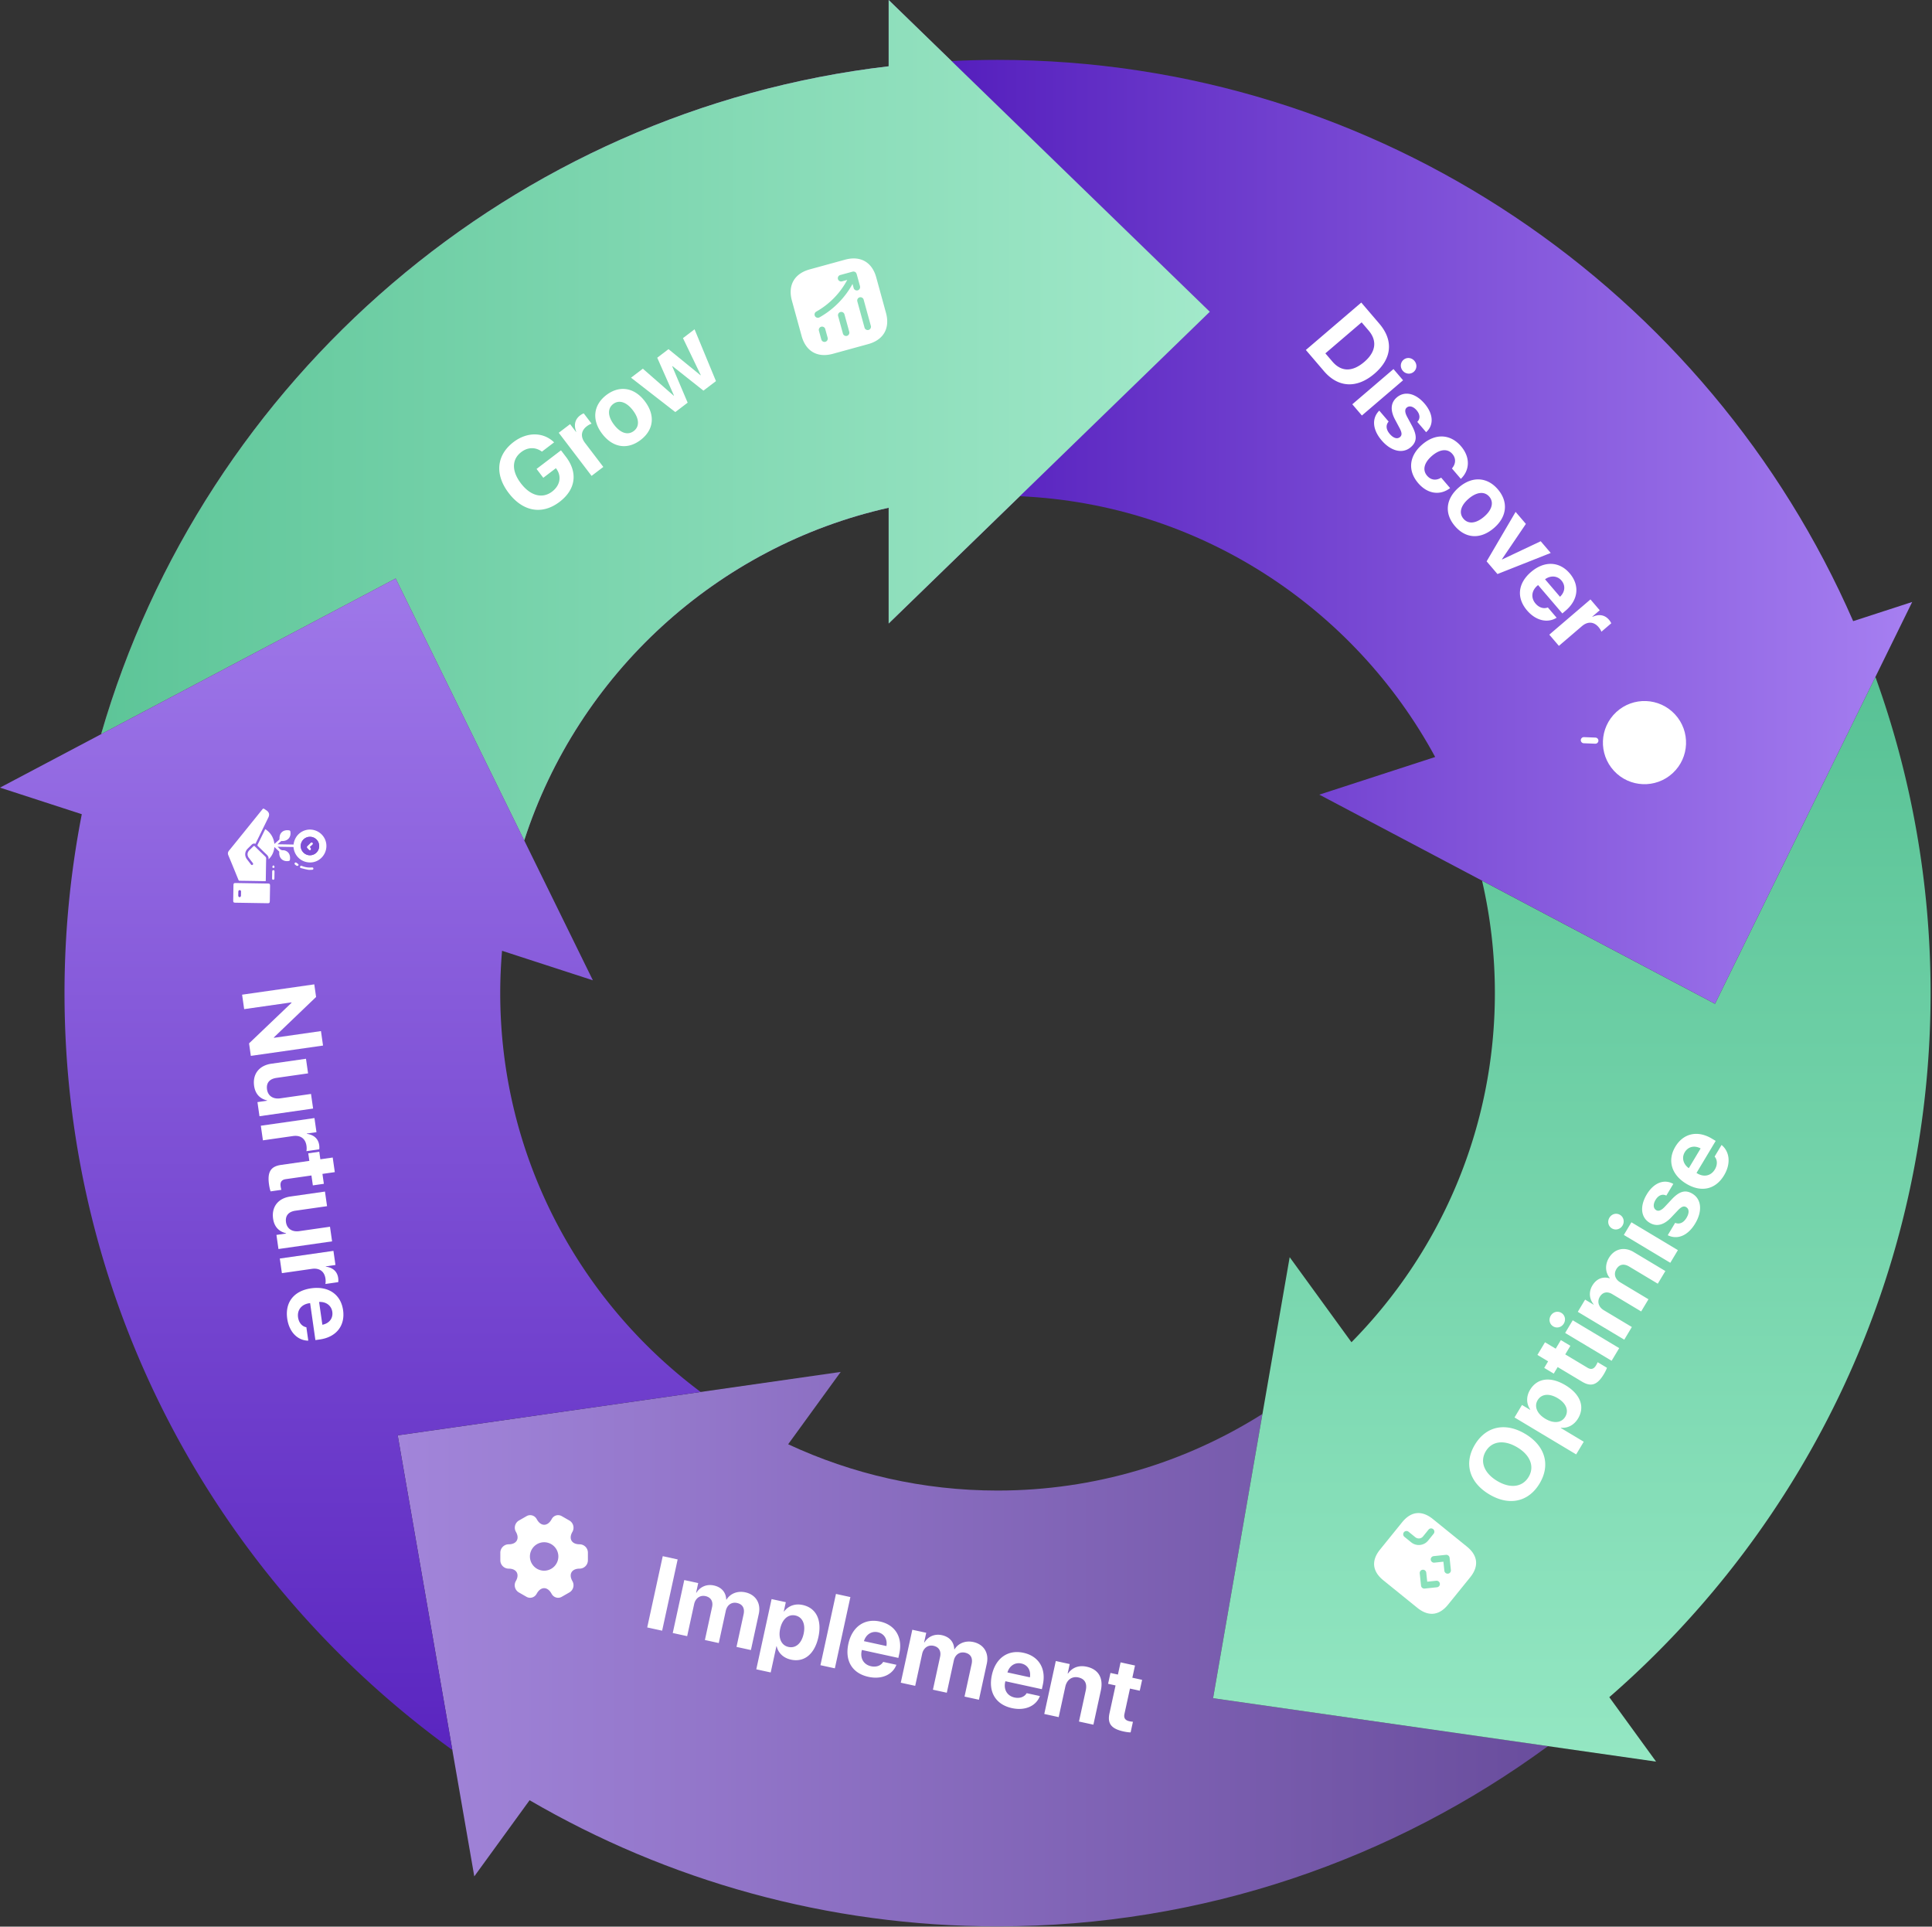
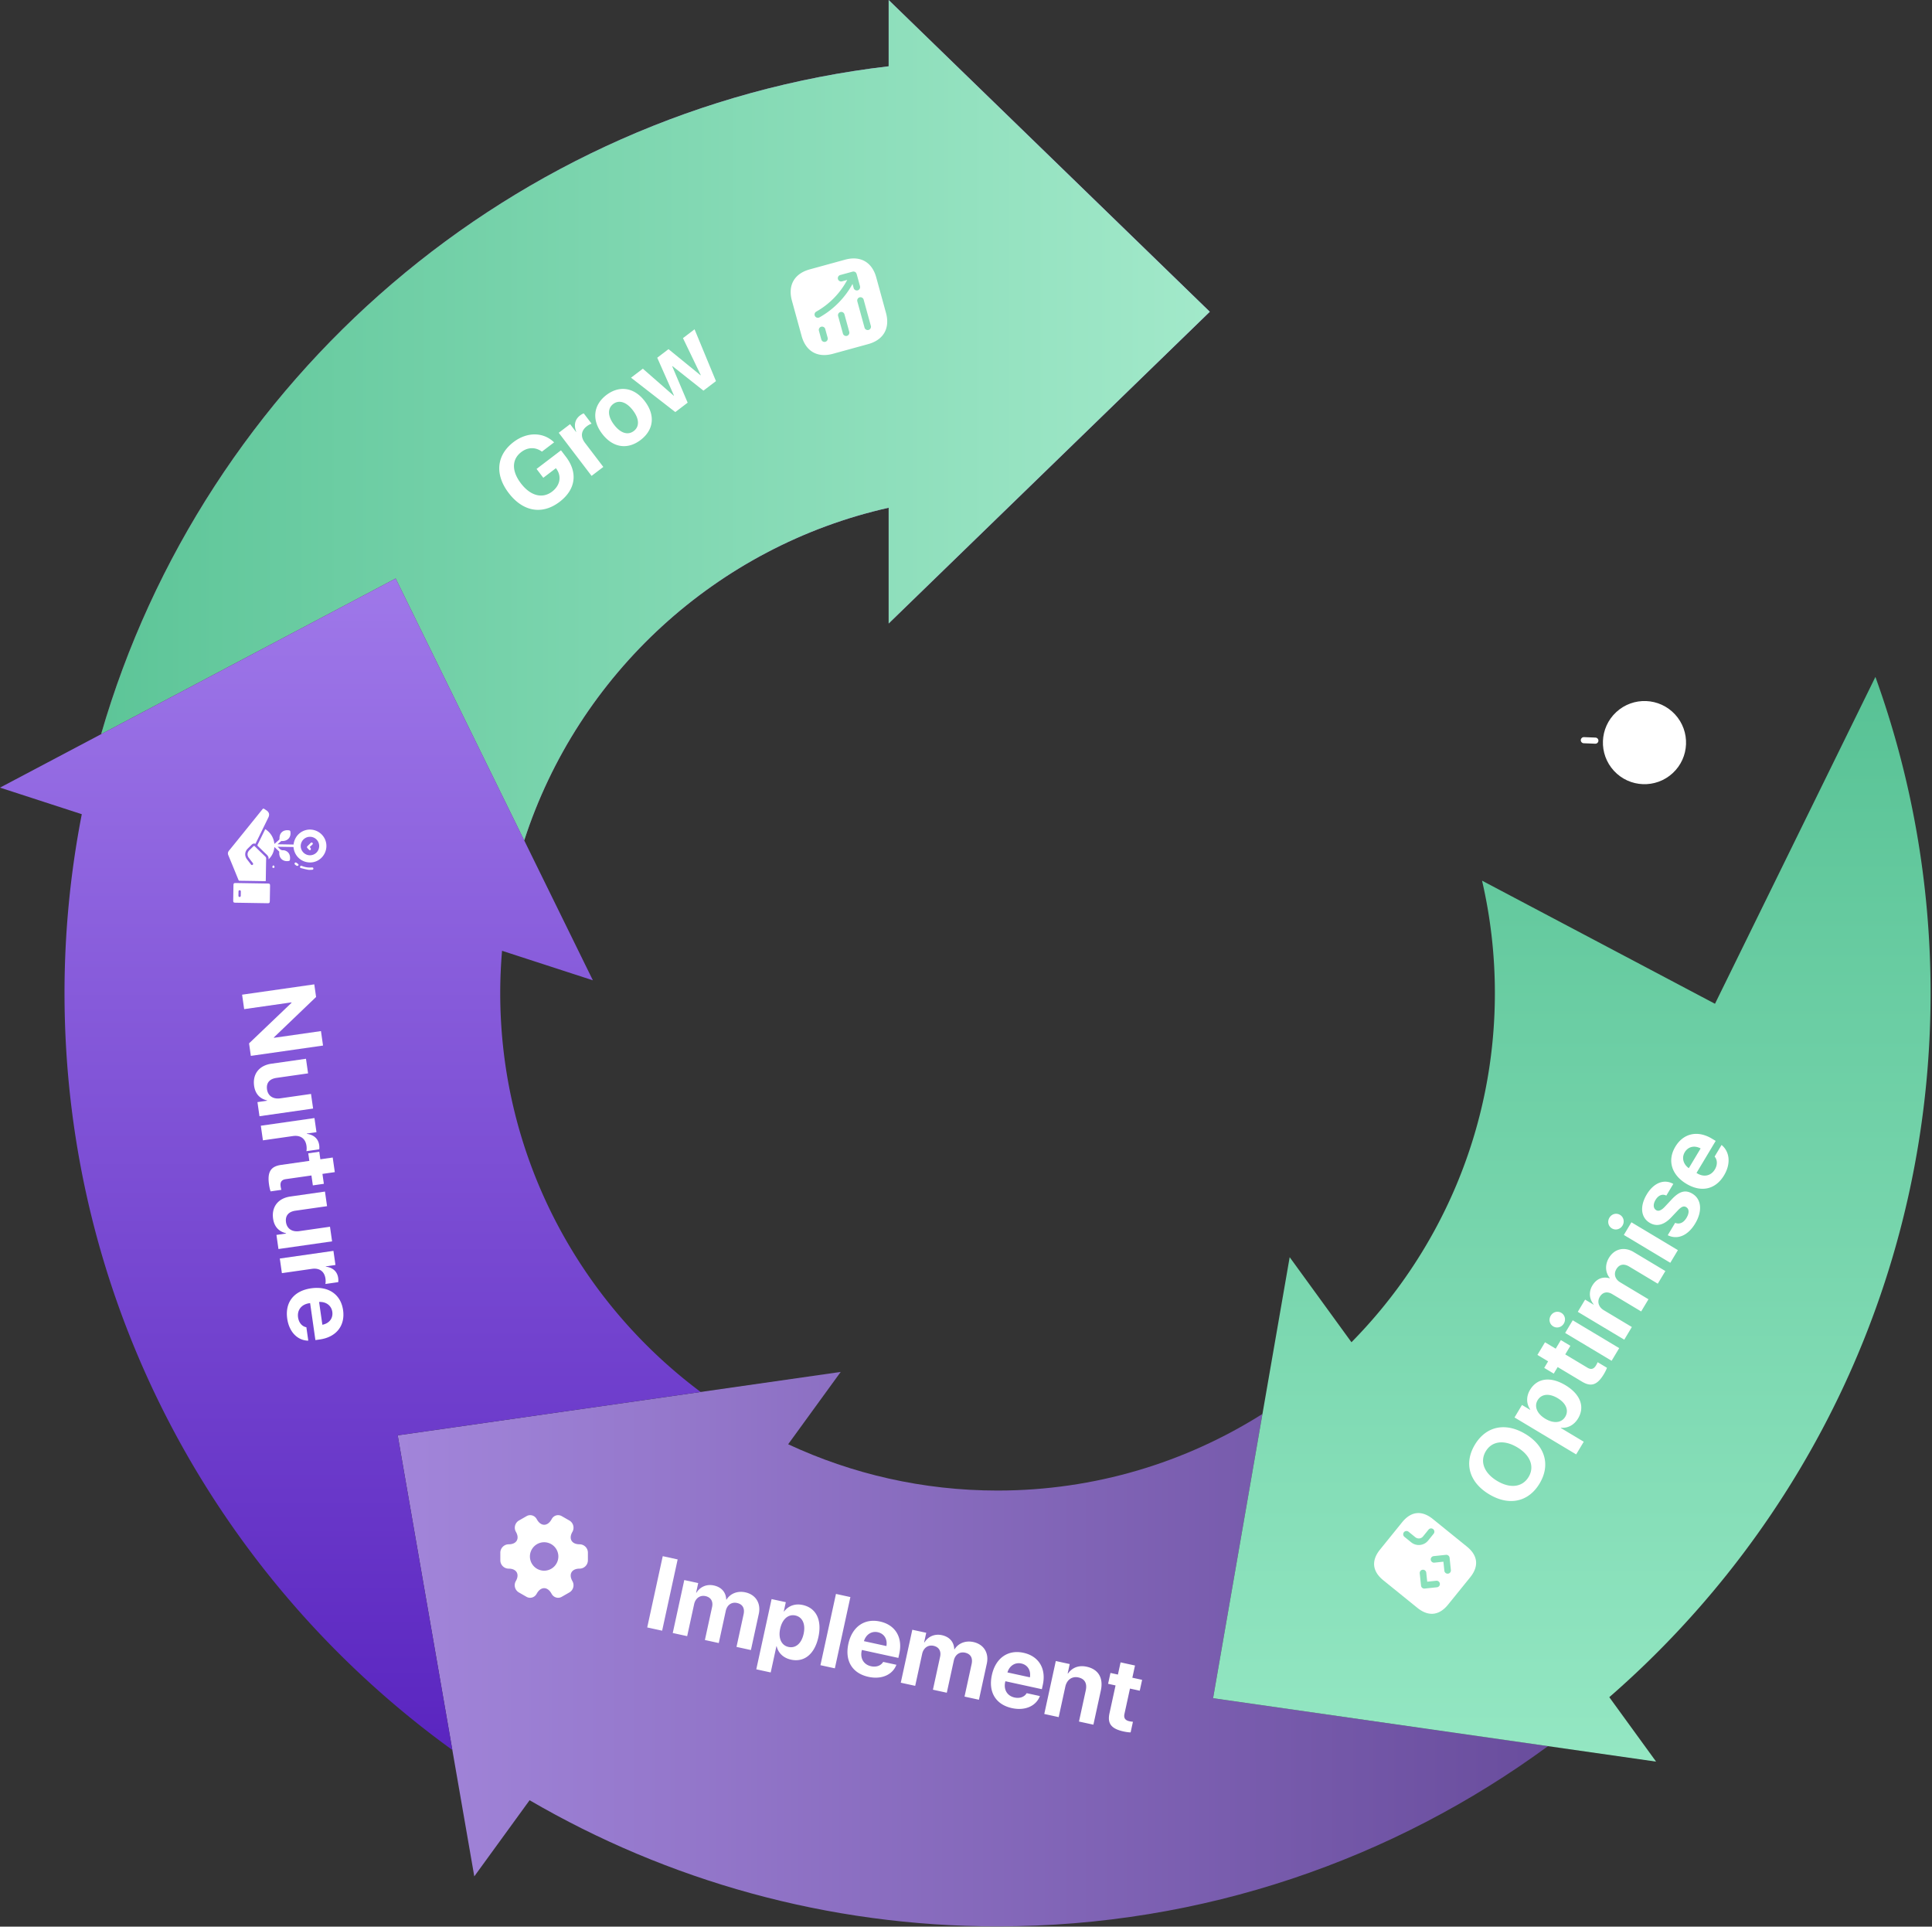
<svg xmlns="http://www.w3.org/2000/svg" data-bbox="0 0 671.508 669.896" viewBox="0 0 672 670" height="670" width="672" data-type="ugc">
  <rect x="0" y="0" width="672" height="670" fill="#333333" stroke="none" />
  <g>
    <path fill="url(#6808c7f8-0c87-49c9-8768-d09c7298bb7f)" d="M420.798 108.414 309.099 0v23.05C178.232 38.334 70.897 131.767 35.161 255.313l102.461-54.146 44.717 91.097c18.663-57.727 66.893-102.271 126.76-115.696v40.259l111.699-108.412Z" />
    <path fill="url(#fc3c520a-52b5-4b99-8e3c-f044ef9aaef6)" d="m538.439 607.224-116.495-16.673 17.172-98.855c-26.694 16.868-58.296 26.647-92.142 26.647-26.004 0-50.68-5.778-72.83-16.102l18.276-25.153-154.09 22.056 26.642 153.363 19.234-26.474c47.877 27.874 103.487 43.863 162.768 43.863 71.551 0 137.757-23.294 191.465-62.672Z" />
    <path fill="url(#b533bc6f-abbd-4a2b-86a8-4ff19f306756)" d="M671.508 345.363c0-38.584-6.783-75.608-19.193-109.964l-55.797 113.668-81.023-42.817a172.85 172.85 0 0 1 4.462 39.113c0 47.261-19.058 90.149-49.883 121.402l-21.489-29.575-26.641 153.363 154.089 22.053-16.275-22.404c68.424-59.543 111.75-147.224 111.75-244.839Z" />
-     <path fill="url(#09e966fb-6144-4b1b-bd17-0e44bc7fb221)" d="M644.581 216.003C594.509 101.248 479.966 20.829 346.975 20.829c-5.366 0-10.701.138-16.004.398l23.737 151.334c62.423 2.761 116.353 38.753 144.483 90.683l-40.295 13.093 137.624 72.73 68.591-139.733-20.53 6.669Z" />
    <path fill="url(#c3c3311a-c7e0-414c-8142-1394f3a5fbe2)" d="M420.798 108.414 309.099 0v23.05C178.232 38.334 70.897 131.767 35.161 255.313l102.461-54.146 44.717 91.097c18.663-57.727 66.893-102.271 126.76-115.696v40.259l111.699-108.412Z" />
    <path fill="url(#abae71e4-9b59-49ad-a617-1ab3f04604f0)" d="M243.715 484.062c-42.292-31.568-69.723-81.988-69.723-138.699 0-4.961.222-9.871.633-14.726l31.59 10.264-68.591-139.734L0 273.898l28.45 9.244a324.824 324.824 0 0 0-6.009 62.221c0 108.207 53.244 204.202 134.898 263.197L138.33 499.144l105.385-15.082Z" />
-     <path fill="#ffffff" d="m473.487 105.215-19.276 16.488 6.295 7.36c4.947 5.784 11.454 6.117 17.572.884 6.119-5.233 6.651-11.587 1.704-17.371l-6.295-7.361Zm.124 6.88 2.434 2.845c3.039 3.553 2.535 7.454-1.499 10.904-4.168 3.565-8.027 3.489-11.112-.118l-2.433-2.846 12.61-10.785Zm-3.245 28.496 3.337 3.901 14.32-12.248-3.336-3.901-14.321 12.248Zm17.565-11.646c1.005 1.176 2.677 1.319 3.799.359 1.136-.971 1.241-2.634.235-3.809-1.005-1.176-2.664-1.33-3.799-.359-1.122.96-1.241 2.634-.235 3.809Zm-2.094 9.262c-2.11 1.806-2.338 4.406-.633 7.643l1.674 3.148c.79 1.545.8 2.369.079 2.986-.935.8-2.288.407-3.557-1.075-1.325-1.55-1.441-3.093-.399-4.308l-3.256-3.807c-2.61 2.602-2.442 6.529.826 10.35 3.233 3.78 7.306 4.784 10.125 2.373 2.137-1.828 2.279-3.962.463-7.382l-1.754-3.241c-.78-1.507-.825-2.533-.117-3.139.922-.788 2.291-.432 3.445.917 1.233 1.443 1.314 2.97.234 4.033l3.073 3.593c2.733-2.43 2.55-6.321-.523-9.915-3.142-3.673-6.955-4.507-9.68-2.176Zm22.278 28.318c3.097-2.95 3.386-7.453.073-11.327-3.668-4.288-8.869-4.582-13.464-.651-4.676 3.999-5.139 9.137-1.448 13.451 3.222 3.768 7.559 4.43 11.11 1.74l-3.108-3.634c-1.769 1.096-3.572.881-4.909-.682-1.657-1.937-1.082-4.51 1.737-6.921 2.765-2.365 5.423-2.557 7.068-.633 1.371 1.603 1.16 3.519-.156 5.037l3.097 3.62Zm-2.054 16.421c3.702 4.329 8.832 4.729 13.548.695 4.648-3.976 5.054-9.18 1.387-13.468-3.668-4.288-8.886-4.683-13.521-.718-4.702 4.022-5.116 9.163-1.414 13.491Zm2.979-2.547c-1.645-1.924-1.069-4.522 1.803-6.979 2.846-2.433 5.551-2.596 7.174-.699 1.622 1.897 1.03 4.531-1.815 6.964-2.872 2.457-5.528 2.624-7.162.714Zm30.341 11.891-3.485-4.074-13.41 6.334-.069-.08 8.326-12.279-3.576-4.181-10.082 17.204 3.771 4.408 18.525-7.332Zm3.74 9.592c1.485 1.737 1.246 4-.515 5.645l-5.199-6.078c1.904-1.397 4.251-1.277 5.714.433Zm-4.744 9.355c-1.404.576-3.049.086-4.272-1.343-1.702-1.991-1.408-4.486.636-6.234l.241-.206 8.443 9.872 1.189-1.017c4.355-3.725 4.923-8.767 1.358-12.935-3.622-4.234-8.873-4.37-13.441-.462-4.582 3.919-5.138 8.975-1.368 13.383 3.028 3.54 7.105 4.494 10.276 2.522l-3.062-3.58Zm.508 9.465 3.337 3.9 8.001-6.844c2.017-1.725 4.153-1.608 5.798.315.48.562.843 1.176.984 1.611l3.433-2.937a5.238 5.238 0 0 0-.801-1.234c-1.44-1.683-3.468-2.053-5.719-1.007l-.069-.08 2.579-2.205-3.222-3.767-14.321 12.248Z" />
    <path fill="#ffffff" d="m230.307 567.076 5.4-24.784-5.187-1.13-5.4 24.784 5.187 1.13Zm3.693.805 5.015 1.093 2.421-11.113c.449-2.061 2.052-3.223 3.958-2.807 1.855.404 2.717 1.815 2.287 3.79l-2.5 11.473 4.826 1.052 2.436-11.181c.446-2.044 2.002-3.162 3.909-2.747 1.941.423 2.751 1.823 2.287 3.953l-2.466 11.318 5.015 1.093 2.739-12.572c.809-3.71-1.074-6.711-4.681-7.497-2.696-.588-5.213.393-6.543 2.532l-.103-.022c-.094-2.539-1.649-4.318-4.312-4.898-2.507-.546-4.8.484-6.056 2.531l-.103-.023.726-3.332-4.844-1.055L234 567.881Zm45.192-9.745c-2.662-.58-4.997.314-6.465 2.261l-.103-.022.7-3.212-4.947-1.078-5.321 24.423 5.015 1.093 1.983-9.103.103.023c.526 2.291 2.303 4.046 4.982 4.629 4.603 1.003 8.233-1.948 9.524-7.873 1.295-5.943-.799-10.123-5.471-11.141Zm-4.942 14.593c-2.456-.535-3.607-3.017-2.881-6.349.719-3.297 2.809-5.127 5.265-4.592 2.507.547 3.619 3.038 2.893 6.37-.729 3.349-2.77 5.117-5.277 4.571Zm11.121 6.345 5.015 1.093 5.4-24.784-5.015-1.093-5.4 24.784Zm19.949-11.467c2.233.487 3.41 2.434 3 4.809l-7.815-1.702c.673-2.264 2.617-3.586 4.815-3.107Zm1.871 10.321c-.77 1.307-2.377 1.91-4.215 1.51-2.559-.558-3.832-2.724-3.26-5.352l.068-.309 12.692 2.765.333-1.528c1.22-5.599-1.374-9.96-6.732-11.128-5.445-1.186-9.711 1.878-10.99 7.752-1.284 5.891 1.327 10.256 6.995 11.491 4.551.992 8.377-.712 9.712-4.199l-4.603-1.002Zm6.124 7.235 5.015 1.092 2.421-11.112c.449-2.061 2.052-3.223 3.958-2.808 1.855.405 2.717 1.816 2.286 3.791l-2.499 11.473 4.826 1.051 2.436-11.181c.445-2.043 2.002-3.161 3.909-2.746 1.941.423 2.751 1.823 2.287 3.953l-2.466 11.318 5.015 1.093 2.739-12.573c.809-3.709-1.074-6.71-4.681-7.496-2.697-.588-5.213.393-6.543 2.532l-.103-.022c-.094-2.539-1.65-4.318-4.312-4.898-2.507-.546-4.801.483-6.056 2.531l-.103-.023.726-3.332-4.844-1.055-4.011 18.412Zm41.916-6.681c2.233.487 3.41 2.434 3 4.81l-7.815-1.703c.673-2.264 2.617-3.586 4.815-3.107Zm1.871 10.321c-.771 1.307-2.377 1.91-4.215 1.51-2.559-.558-3.832-2.724-3.26-5.352l.068-.309 12.692 2.766.333-1.529c1.22-5.599-1.374-9.96-6.732-11.128-5.445-1.186-9.711 1.878-10.99 7.752-1.284 5.891 1.327 10.256 6.995 11.491 4.551.992 8.377-.711 9.712-4.198l-4.603-1.003Zm6.124 7.235 5.015 1.093 2.301-10.563c.52-2.388 2.305-3.726 4.555-3.236 2.25.491 3.084 2.112 2.56 4.516l-2.357 10.821 5.015 1.092 2.586-11.868c.939-4.311-.801-7.388-4.889-8.279-2.834-.618-5.066.299-6.543 2.37l-.103-.022.715-3.281-4.844-1.055-4.011 18.412Zm26.542-17.946-.924 4.242-2.594-.565-.823 3.778 2.593.565-2.107 9.67c-.782 3.59.587 5.399 4.915 6.342 1.014.221 1.891.322 2.433.314l.804-3.693a8.237 8.237 0 0 1-1.238-.179c-1.477-.322-2.018-1.142-1.711-2.55l1.919-8.811 3.401.741.823-3.778-3.4-.741.924-4.243-5.015-1.092Z" />
    <path fill="#ffffff" d="m84.927 350.929 16.444-2.351.022.157-14.764 14.096.621 4.351 25.11-3.59-.719-5.029-16.357 2.338-.02-.139 14.681-14.067-.627-4.385-25.11 3.59.719 5.029Zm23.978 34.572-.727-5.082-10.684 1.528c-2.471.353-4.29-.825-4.614-3.087-.321-2.245.825-3.67 3.313-4.025l10.963-1.567-.727-5.082-12.024 1.719c-4.35.622-6.595 3.678-6.017 7.715.402 2.819 2.023 4.469 4.504 5.056l.015.104-3.358.48.701 4.907 18.655-2.666Zm-18.182 5.973.727 5.081 10.423-1.49c2.627-.376 4.368.867 4.726 3.373.104.73.082 1.444-.032 1.886l4.472-.639a5.24 5.24 0 0 0-.015-1.472c-.314-2.192-1.828-3.592-4.289-3.915l-.015-.104 3.359-.48-.702-4.907-18.654 2.667Zm25.002 11.057-4.298.614-.376-2.627-3.828.547.376 2.628-9.797 1.4c-3.637.52-4.855 2.434-4.228 6.82.147 1.026.358 1.884.555 2.388l3.74-.534a8.313 8.313 0 0 1-.263-1.223c-.214-1.497.366-2.29 1.792-2.494l8.927-1.276.493 3.445 3.828-.547-.493-3.445 4.299-.615-.727-5.081Zm-.218 29.152-.727-5.081-10.684 1.528c-2.471.353-4.29-.825-4.614-3.087-.321-2.245.825-3.67 3.313-4.025l10.963-1.568-.726-5.081-12.025 1.719c-4.35.622-6.594 3.678-6.017 7.715.403 2.819 2.024 4.469 4.505 5.056l.015.104-3.359.48.702 4.907 18.654-2.667Zm-18.182 5.973.727 5.082 10.423-1.491c2.628-.375 4.368.868 4.726 3.373.105.731.082 1.445-.032 1.887l4.472-.639c.055-.363.07-.88-.015-1.472-.313-2.192-1.827-3.592-4.289-3.915l-.014-.104 3.358-.48-.702-4.907-18.654 2.666Zm18.259 18.539c.323 2.262-1.091 4.044-3.46 4.49l-1.132-7.918c2.357-.159 4.273 1.2 4.592 3.428Zm-9.019 5.355c-1.494-.266-2.62-1.561-2.886-3.423-.371-2.592 1.215-4.542 3.877-4.922l.314-.045 1.838 12.86 1.549-.222c5.673-.811 8.854-4.764 8.078-10.193-.789-5.516-5.149-8.444-11.1-7.593-5.969.853-9.148 4.823-8.327 10.566.659 4.611 3.59 7.601 7.324 7.636l-.667-4.664Z" />
    <path fill="#ffffff" d="m196.864 158.879-1.736-2.279-8.502 6.476 2.344 3.076 4.39-3.344.231.332c1.823 2.567 1.196 5.718-1.558 7.816-3.356 2.557-7.516 1.505-10.85-2.872-3.27-4.292-3.199-8.347.129-10.882 2.279-1.736 4.958-1.788 7.182-.145l4.237-3.227c-3.712-3.625-9.383-3.703-14.096-.113-5.929 4.516-6.638 11.244-1.716 17.704 4.995 6.558 11.691 7.689 17.717 3.098 5.622-4.282 6.414-10.145 2.228-15.64Zm8.902 6.61 4.083-3.111-6.38-8.376c-1.608-2.111-1.371-4.236.642-5.77.588-.448 1.222-.776 1.664-.892l-2.738-3.593a5.248 5.248 0 0 0-1.278.73c-1.762 1.342-2.246 3.346-1.328 5.653l-.084.064-2.056-2.699-3.943 3.004 11.418 14.99Zm17.053-12.482c4.531-3.451 5.22-8.551 1.46-13.487-3.707-4.866-8.88-5.566-13.369-2.146-4.488 3.419-5.177 8.606-1.481 13.458 3.749 4.922 8.86 5.626 13.39 2.175Zm-2.375-3.118c-2.014 1.533-4.575.811-6.865-2.196-2.269-2.978-2.279-5.689-.293-7.201 1.985-1.513 4.582-.773 6.851 2.206 2.29 3.006 2.306 5.667.307 7.191Zm21.139-35.372-4.027 3.068 6.189 12.852-.084.064-11.139-9.082-3.916 2.983 5.812 13.14-.084.064-10.734-9.391-4.111 3.132 15.404 11.954 4.293-3.27-5.375-12.655.084-.064 10.787 8.533 4.348-3.313-7.447-18.015Z" />
    <path fill="#ffffff" d="M512.995 502.404c-3.866 6.454-1.959 13.088 4.977 17.243 6.921 4.147 13.67 2.698 17.537-3.756 3.857-6.439 1.959-13.088-4.962-17.234-6.937-4.156-13.694-2.692-17.552 3.747Zm3.8 2.276c2.132-3.558 6.391-4.101 10.96-1.364 4.554 2.729 6.07 6.731 3.938 10.29-2.14 3.573-6.385 4.125-10.939 1.397-4.569-2.737-6.091-6.764-3.959-10.323Zm15.393-21.351c-1.4 2.338-1.299 4.837.077 6.85l-.054.09-2.82-1.689-2.601 4.343 21.442 12.845 2.638-4.403-7.992-4.788.054-.09c2.34.234 4.57-.889 5.979-3.242 2.421-4.041.784-8.423-4.418-11.54-5.217-3.125-9.847-2.477-12.305 1.624Zm12.249 9.346c-1.292 2.157-4.011 2.454-6.936.702-2.895-1.735-3.961-4.3-2.669-6.456 1.319-2.202 4.035-2.46 6.96-.707 2.94 1.761 3.964 4.26 2.645 6.461Zm-9.682-21.496 3.724 2.231-1.364 2.277 3.318 1.987 1.364-2.277 8.489 5.086c3.152 1.888 5.304 1.169 7.58-2.631.533-.889.91-1.688 1.075-2.204l-3.242-1.942a8.277 8.277 0 0 1-.566 1.116c-.777 1.296-1.726 1.547-2.963.807l-7.736-4.635 1.789-2.985-3.317-1.988-1.789 2.986-3.725-2.231-2.637 4.403Zm25.806 2.038 2.638-4.403-16.165-9.684-2.638 4.403 16.165 9.684Zm-16.625-12.951c.795-1.327.399-2.958-.868-3.717-1.282-.768-2.891-.339-3.686.988-.795 1.327-.414 2.949.868 3.717 1.266.759 2.891.339 3.686-.988Zm21.025 5.608 2.637-4.404-9.756-5.844c-1.809-1.084-2.399-2.974-1.396-4.648.976-1.629 2.588-1.994 4.323-.956l10.072 6.035 2.539-4.237-9.817-5.881c-1.794-1.075-2.356-2.908-1.353-4.582 1.02-1.703 2.606-2.024 4.476-.904l9.937 5.953 2.638-4.403-11.038-6.613c-3.257-1.951-6.702-1.125-8.6 2.041-1.418 2.368-1.292 5.066.31 7.009l-.055.09c-2.436-.721-4.618.184-6.018 2.522-1.319 2.201-1.076 4.703.463 6.547l-.055.091-2.925-1.753-2.547 4.253 16.165 9.684Zm16.016-26.736 2.638-4.403-16.165-9.684-2.638 4.403 16.165 9.684Zm-16.625-12.952c.795-1.327.399-2.957-.868-3.716-1.282-.768-2.891-.339-3.686.988-.795 1.327-.414 2.949.868 3.717 1.266.759 2.891.338 3.686-.989Zm9.447-.959c2.382 1.428 4.92.817 7.448-1.829l2.452-2.588c1.214-1.24 1.992-1.511 2.806-1.024 1.055.633 1.114 2.041.111 3.714-1.048 1.75-2.473 2.35-3.957 1.748l-2.575 4.298c3.296 1.647 6.967.24 9.551-4.073 2.556-4.268 2.213-8.449-.969-10.355-2.412-1.445-4.48-.901-7.146 1.907l-2.516 2.694c-1.18 1.219-2.139 1.587-2.938 1.109-1.04-.624-1.138-2.035-.226-3.558.976-1.628 2.399-2.19 3.75-1.503l2.43-4.057c-3.173-1.818-6.805-.408-9.235 3.648-2.484 4.147-2.062 8.027 1.014 9.869Zm12.208-24.55c1.174-1.96 3.395-2.453 5.515-1.306l-4.11 6.861c-1.93-1.361-2.562-3.625-1.405-5.555Zm10.377 1.524c.993 1.148 1.051 2.864.084 4.477-1.346 2.247-3.805 2.761-6.112 1.379l-.272-.163 6.676-11.143-1.342-.804c-4.916-2.945-9.877-1.881-12.696 2.824-2.863 4.78-1.322 9.801 3.835 12.891 5.172 3.098 10.142 2.019 13.123-2.957 2.394-3.996 2.003-8.165-.875-10.545l-2.421 4.041Z" />
    <path fill="#ffffff" d="M562.185 247.62c-5.868 5.417-6.232 14.565-.815 20.433s14.566 6.233 20.433.815c5.868-5.417 6.233-14.566.815-20.433-5.417-5.868-14.565-6.233-20.433-.815Z" />
    <path fill="#ffffff" d="M550.193 256.62a1.06 1.06 0 0 1 .754-.282l4.001.16a1.074 1.074 0 0 1 1.022 1.107 1.075 1.075 0 0 1-1.107 1.022l-4.001-.16a1.075 1.075 0 0 1-1.022-1.107 1.12 1.12 0 0 1 .353-.74Z" />
    <path fill="#ffffff" d="m487.689 529.38-7.661 9.465c-3.352 4.141-2.423 7.83 1.127 10.704l11.83 9.576c3.55 2.873 7.352 3.014 10.704-1.127l7.662-9.464c3.351-4.141 2.422-7.831-1.127-10.704l-11.831-9.577c-3.55-2.873-7.352-3.014-10.704 1.127Zm11.881 20.329a1.15 1.15 0 0 1 1.254 1.015c.033.321-.066.613-.248.838a1.123 1.123 0 0 1-.767.416l-4.282.451a1.148 1.148 0 0 1-1.254-1.015l-.451-4.282a1.15 1.15 0 0 1 1.015-1.254 1.149 1.149 0 0 1 1.254 1.016l.332 3.146 3.147-.331Zm4.634-7.999.45 4.282c.034.321-.065.613-.247.838a1.133 1.133 0 0 1-.768.416 1.149 1.149 0 0 1-1.254-1.015l-.331-3.147-3.147.331a1.147 1.147 0 0 1-1.254-1.015 1.148 1.148 0 0 1 1.015-1.254l4.282-.451a1.15 1.15 0 0 1 1.254 1.015Zm-5.544-8.344-1.915 2.366a4.184 4.184 0 0 1-5.887.62l-2.366-1.916a1.149 1.149 0 0 1-.169-1.605 1.149 1.149 0 0 1 1.605-.169l2.367 1.915a1.903 1.903 0 0 0 2.676-.282l1.915-2.366a1.149 1.149 0 0 1 1.605-.169 1.15 1.15 0 0 1 .169 1.606Z" />
    <path fill="#ffffff" d="M176.936 537.034c2.755 0 3.882-1.948 2.512-4.338a2.886 2.886 0 0 1 1.065-3.942l2.633-1.507c1.203-.716 2.755-.29 3.471.913l.167.289c1.37 2.39 3.623 2.39 5.008 0l.167-.289a2.497 2.497 0 0 1 3.44-.913l2.634 1.507c1.385.791 1.857 2.572 1.065 3.957-1.385 2.375-.259 4.323 2.496 4.323a2.9 2.9 0 0 1 2.892 2.892v2.679a2.9 2.9 0 0 1-2.892 2.892c-2.755 0-3.881 1.948-2.496 4.338a2.886 2.886 0 0 1-1.065 3.942l-2.634 1.507c-1.202.715-2.755.289-3.47-.913l-.167-.29c-1.37-2.389-3.623-2.389-5.008 0l-.168.29c-.715 1.202-2.268 1.628-3.47.913l-2.633-1.507a2.89 2.89 0 0 1-1.066-3.942c1.385-2.39.259-4.338-2.496-4.338a2.9 2.9 0 0 1-2.892-2.892v-2.679c.015-1.583 1.309-2.892 2.907-2.892Zm12.329 9.178a4.956 4.956 0 0 0 4.947-4.947 4.957 4.957 0 0 0-4.947-4.947 4.957 4.957 0 0 0-4.947 4.947 4.957 4.957 0 0 0 4.947 4.947Z" />
    <path fill="#ffffff" d="M92.424 306.404c.008-.135.021-.255.023-.375.041-2.47.075-4.941.127-7.411a.956.956 0 0 0-.325-.777 303.18 303.18 0 0 1-3.582-3.492c-.216-.214-.362-.228-.577-.006-.447.461-.92.896-1.374 1.351-.736.74-.81 1.752-.187 2.59.442.595.895 1.181 1.35 1.767.18.231.271.468.005.677-.273.215-.477.049-.65-.18-.464-.61-.94-1.21-1.393-1.827-.81-1.103-.714-2.54.236-3.525.462-.48.958-.928 1.419-1.411.378-.396.8-.559 1.354-.345l1.308-2.661 3.175-6.48c.505-1.031.285-1.847-.667-2.498l-.584-.394c-.456-.306-.547-.294-.887.127l-3.49 4.325c-2.677 3.314-5.349 6.633-8.037 9.938-.422.519-.504 1.01-.242 1.635 1.184 2.833 2.34 5.677 3.5 8.519.08.194.144.333.404.337 2.952.038 5.904.089 8.856.135.071.001.142-.011.238-.019Z" clip-rule="evenodd" fill-rule="evenodd" />
    <path fill="#ffffff" d="M93.395 298.844c1.237-1.16 1.875-2.577 2.053-4.291.571.537 1.11 1.034 1.632 1.546.061.059.058.205.051.309-.127 2.061 1.315 3.358 3.353 2.995.127-.023.313-.161.334-.271.295-1.559-.26-3.046-1.977-3.43-.06-.013-.125-.037-.183-.029-.736.11-1.228-.282-1.671-.792-.117-.135-.258-.249-.44-.422l5.534.09c.323 3.459 3.198 5.636 6.325 5.35 2.872-.263 5.119-2.758 5.125-5.707.006-2.958-2.269-5.432-5.268-5.687-2.786-.236-5.711 1.679-6.161 5.184l-5.558-.09c.454-.399.848-.758 1.259-1.096.069-.057.212-.034.32-.031 1.987.048 3.217-1.373 2.869-3.343-.025-.138-.208-.331-.342-.354-2.058-.354-3.461.775-3.436 2.784.003.261-.054.431-.257.598-.493.409-.965.843-1.504 1.319-.283-2.213-1.309-3.914-3.17-5.137-.063.108-.122.195-.168.289-.832 1.694-1.658 3.391-2.498 5.081-.112.226-.094.357.094.536.948.902 1.869 1.834 2.822 2.732.539.509 1.034 1.013.862 1.867Zm17.626-4.605a3.208 3.208 0 0 1-3.229 3.183c-1.766-.002-3.219-1.485-3.193-3.263.026-1.748 1.478-3.174 3.217-3.162a3.204 3.204 0 0 1 3.205 3.242Z" clip-rule="evenodd" fill-rule="evenodd" />
    <path fill="#ffffff" d="m87.561 307.159-5.595-.09c-.63-.01-.752.112-.763.751-.03 1.791-.059 3.581-.086 5.372-.01.574.13.715.716.724 3.754.062 7.508.122 11.263.182.603.01.741-.125.752-.733.03-1.779.058-3.557.086-5.336.01-.639-.113-.769-.742-.779l-5.631-.091Zm-3.805 3.587-.012.739c-.004.264-.14.434-.398.439-.26.004-.411-.162-.411-.424 0-.506.007-1.011.026-1.516.008-.241.145-.399.395-.4.269-.001.404.162.41.422.005.247-.007.493-.01.74Z" clip-rule="evenodd" fill-rule="evenodd" />
    <path fill="#ffffff" d="M107.829 301.688a7.387 7.387 0 0 1-2.711-.504c-.047-.018-.091-.041-.138-.056-.248-.079-.483-.068-.586.21-.099.267.026.476.292.543.832.211 1.664.435 2.509.583.442.077.909.014 1.365-.001.27-.009.461-.149.437-.438-.024-.287-.231-.382-.503-.365-.221.014-.443.019-.665.028Z" clip-rule="evenodd" fill-rule="evenodd" />
-     <path fill="#ffffff" d="M94.656 304.305c-.006.394-.015.788-.018 1.183-.001.254.105.44.38.451.295.011.416-.175.421-.447.016-.814.029-1.627.04-2.44.003-.257-.113-.444-.38-.455-.287-.011-.415.178-.422.451-.01.419-.014.838-.02 1.257Z" clip-rule="evenodd" fill-rule="evenodd" />
+     <path fill="#ffffff" d="M94.656 304.305Z" clip-rule="evenodd" fill-rule="evenodd" />
    <path fill="#ffffff" d="M102.447 300.387c.023.045.049.166.124.23.204.174.411.367.653.469.138.058.394.008.509-.093.178-.156.128-.39-.057-.546a4.692 4.692 0 0 0-.623-.456c-.286-.168-.6.016-.606.396Z" clip-rule="evenodd" fill-rule="evenodd" />
    <path fill="#ffffff" d="M95.027 300.949c-.106.148-.273.283-.305.445-.05.254.126.427.385.428.24.001.418-.159.38-.398-.027-.167-.182-.313-.28-.469l-.18-.006Z" clip-rule="evenodd" fill-rule="evenodd" />
-     <path fill="#7E50D5" d="M111.021 294.239a3.203 3.203 0 0 0-3.204-3.242c-1.74-.013-3.192 1.414-3.218 3.162-.025 1.777 1.427 3.261 3.193 3.263a3.208 3.208 0 0 0 3.229-3.183Zm-3.304.317c.159.176.319.279.358.416.05.174.066.418-.023.555-.131.201-.372.165-.547-.003-.196-.187-.374-.392-.563-.586-.234-.243-.22-.475.017-.707.361-.353.721-.708 1.078-1.064.199-.199.428-.29.647-.073.238.235.129.471-.088.668-.282.257-.567.512-.879.794Z" clip-rule="evenodd" fill-rule="evenodd" />
-     <path fill="#7E50D5" d="M83.756 310.746c.004-.247.015-.493.01-.74-.006-.26-.14-.424-.41-.422-.25.001-.386.159-.395.399a42.13 42.13 0 0 0-.026 1.517c0 .262.151.428.41.424.26-.005.395-.175.4-.439l.01-.739Z" clip-rule="evenodd" fill-rule="evenodd" />
    <path fill="#ffffff" d="M107.717 294.555c.312-.281.596-.536.879-.793.217-.197.326-.433.088-.668-.219-.217-.448-.126-.647.073-.357.357-.717.711-1.079 1.064-.237.232-.251.464-.016.707.188.194.367.399.562.587.176.167.417.203.548.002.089-.137.072-.381.023-.555-.039-.137-.2-.24-.358-.417Z" clip-rule="evenodd" fill-rule="evenodd" />
    <path fill="#ffffff" d="m293.933 90.304-12.3 3.378c-5.343 1.467-7.653 5.527-6.186 10.87l3.374 12.285c1.471 5.357 5.531 7.667 10.874 6.2l12.285-3.374c5.343-1.467 7.653-5.527 6.186-10.87l-3.378-12.3c-1.453-5.346-5.513-7.656-10.855-6.19Zm-6.054 27.155a1.15 1.15 0 0 1-.799 1.403 1.15 1.15 0 0 1-1.403-.799l-.834-3.038a1.148 1.148 0 0 1 .798-1.403 1.15 1.15 0 0 1 1.403.798l.835 3.039Zm7.515-2.064a1.15 1.15 0 0 1-.799 1.403 1.15 1.15 0 0 1-1.403-.799l-1.673-6.091a1.15 1.15 0 0 1 .799-1.403 1.15 1.15 0 0 1 1.403.799l1.673 6.091Zm7.514-2.064a1.148 1.148 0 0 1-.798 1.403 1.15 1.15 0 0 1-1.403-.798l-2.507-9.13a1.148 1.148 0 0 1 .798-1.403 1.15 1.15 0 0 1 1.403.798l2.507 9.13Zm-3.781-13.768a1.15 1.15 0 0 1-.798 1.404 1.15 1.15 0 0 1-1.403-.799l-.391-1.424a29.724 29.724 0 0 1-11.505 11.62.827.827 0 0 1-.256.102 1.151 1.151 0 0 1-1.301-.542 1.138 1.138 0 0 1 .441-1.557c4.607-2.592 8.297-6.399 10.783-11.028l-1.835.504a1.15 1.15 0 0 1-1.403-.799 1.15 1.15 0 0 1 .798-1.403l4.301-1.18c.059-.017.111 0 .169-.016.078-.005.151-.025.233-.016.081.01.152.037.237.06.052.018.1.02.153.038.018.01.022.025.037.021.075.043.135.09.195.136.06.047.116.079.147.133.046.051.062.11.097.179.035.07.084.135.108.223.004.015.023.025.027.04l1.181 4.3-.015.004Z" />
    <defs fill="none">
      <linearGradient gradientUnits="userSpaceOnUse" y2="146.132" x2="420.798" y1="146.132" x1="35.162" id="6808c7f8-0c87-49c9-8768-d09c7298bb7f">
        <stop stop-color="#821868" />
        <stop stop-color="#A077EC" offset="1" />
      </linearGradient>
      <linearGradient gradientUnits="userSpaceOnUse" y2="573.493" x2="538.44" y1="573.493" x1="138.331" id="fc3c520a-52b5-4b99-8e3c-f044ef9aaef6">
        <stop stop-color="#A285DA" />
        <stop stop-color="#694D9D" offset="1" />
      </linearGradient>
      <linearGradient gradientUnits="userSpaceOnUse" y2="235.398" x2="546.727" y1="612.605" x1="546.727" id="b533bc6f-abbd-4a2b-86a8-4ff19f306756">
        <stop stop-color="#94E7C3" />
        <stop stop-color="#58C295" offset="1" />
      </linearGradient>
      <linearGradient gradientUnits="userSpaceOnUse" y2="184.947" x2="665.109" y1="184.947" x1="330.97" id="09e966fb-6144-4b1b-bd17-0e44bc7fb221">
        <stop stop-color="#551FBD" />
        <stop stop-color="#A67FF1" offset="1" />
      </linearGradient>
      <linearGradient gradientUnits="userSpaceOnUse" y2="146.132" x2="420.798" y1="146.132" x1="35.162" id="c3c3311a-c7e0-414c-8142-1394f3a5fbe2">
        <stop stop-color="#5DC598" />
        <stop stop-color="#A2E9CA" offset="1" />
      </linearGradient>
      <linearGradient gradientUnits="userSpaceOnUse" y2="201.167" x2="121.857" y1="608.56" x1="121.857" id="abae71e4-9b59-49ad-a617-1ab3f04604f0">
        <stop stop-color="#5A25C0" />
        <stop stop-color="#9F78E9" offset="1" />
      </linearGradient>
    </defs>
  </g>
</svg>